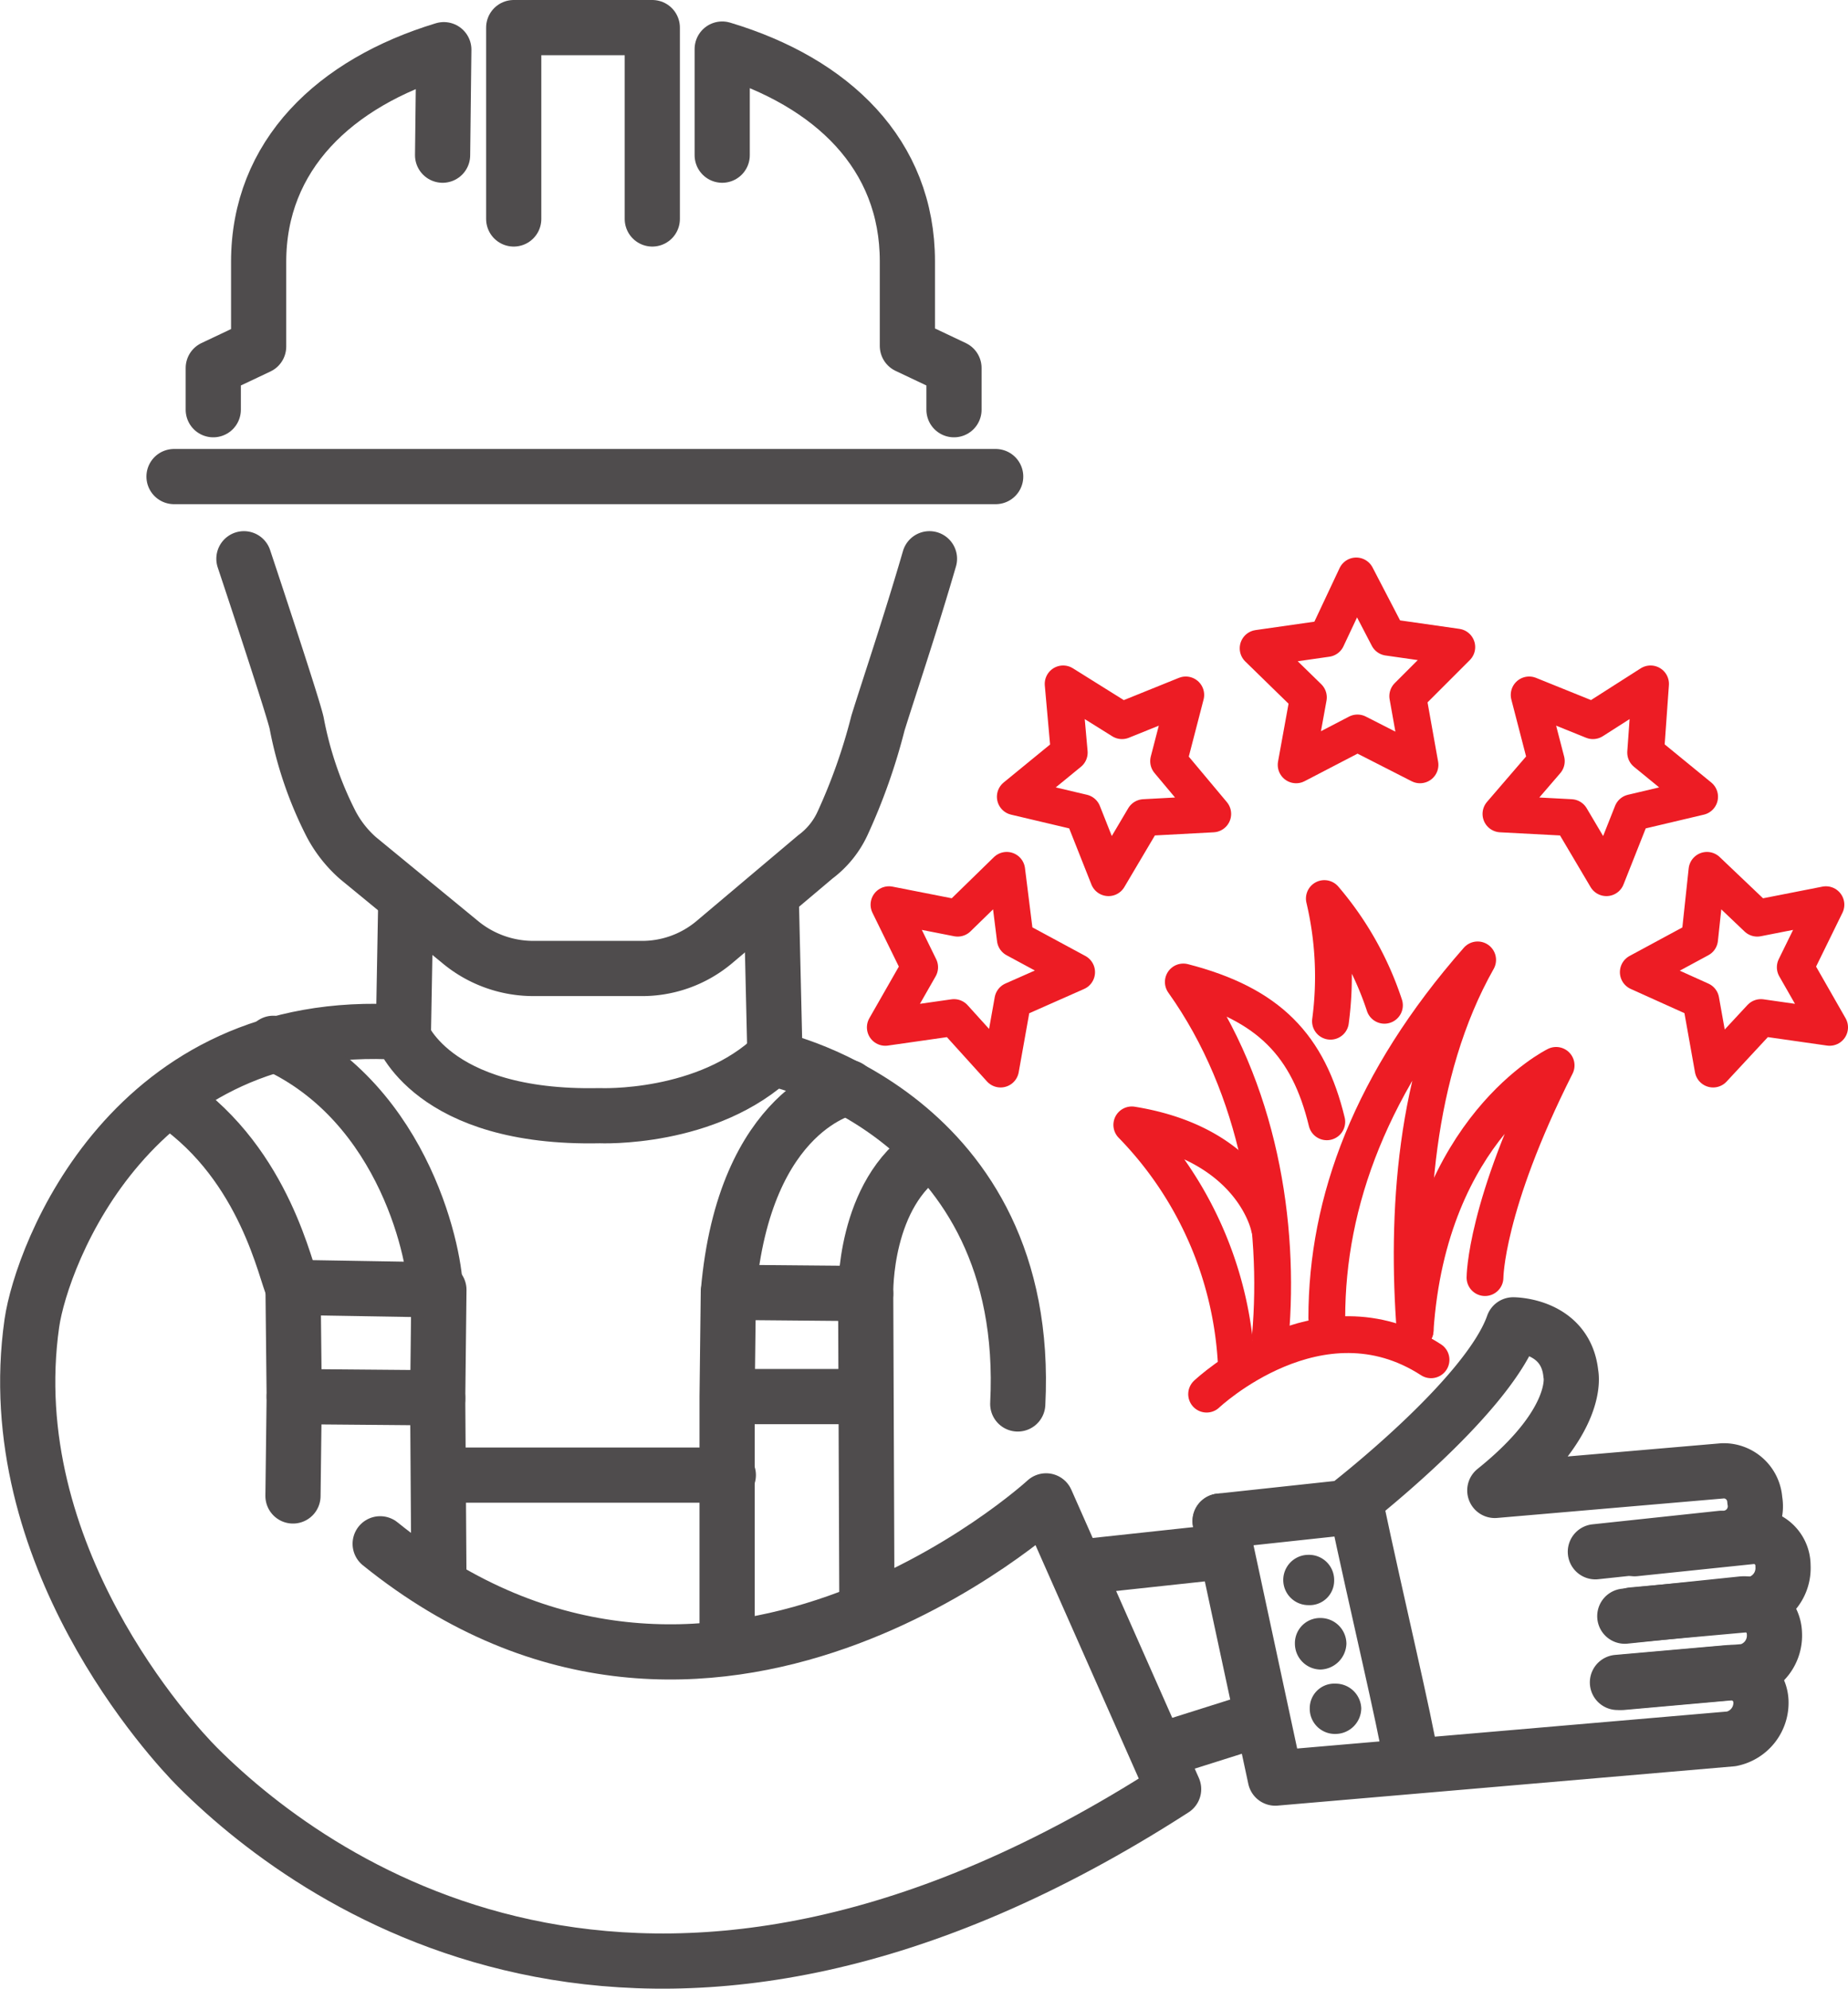
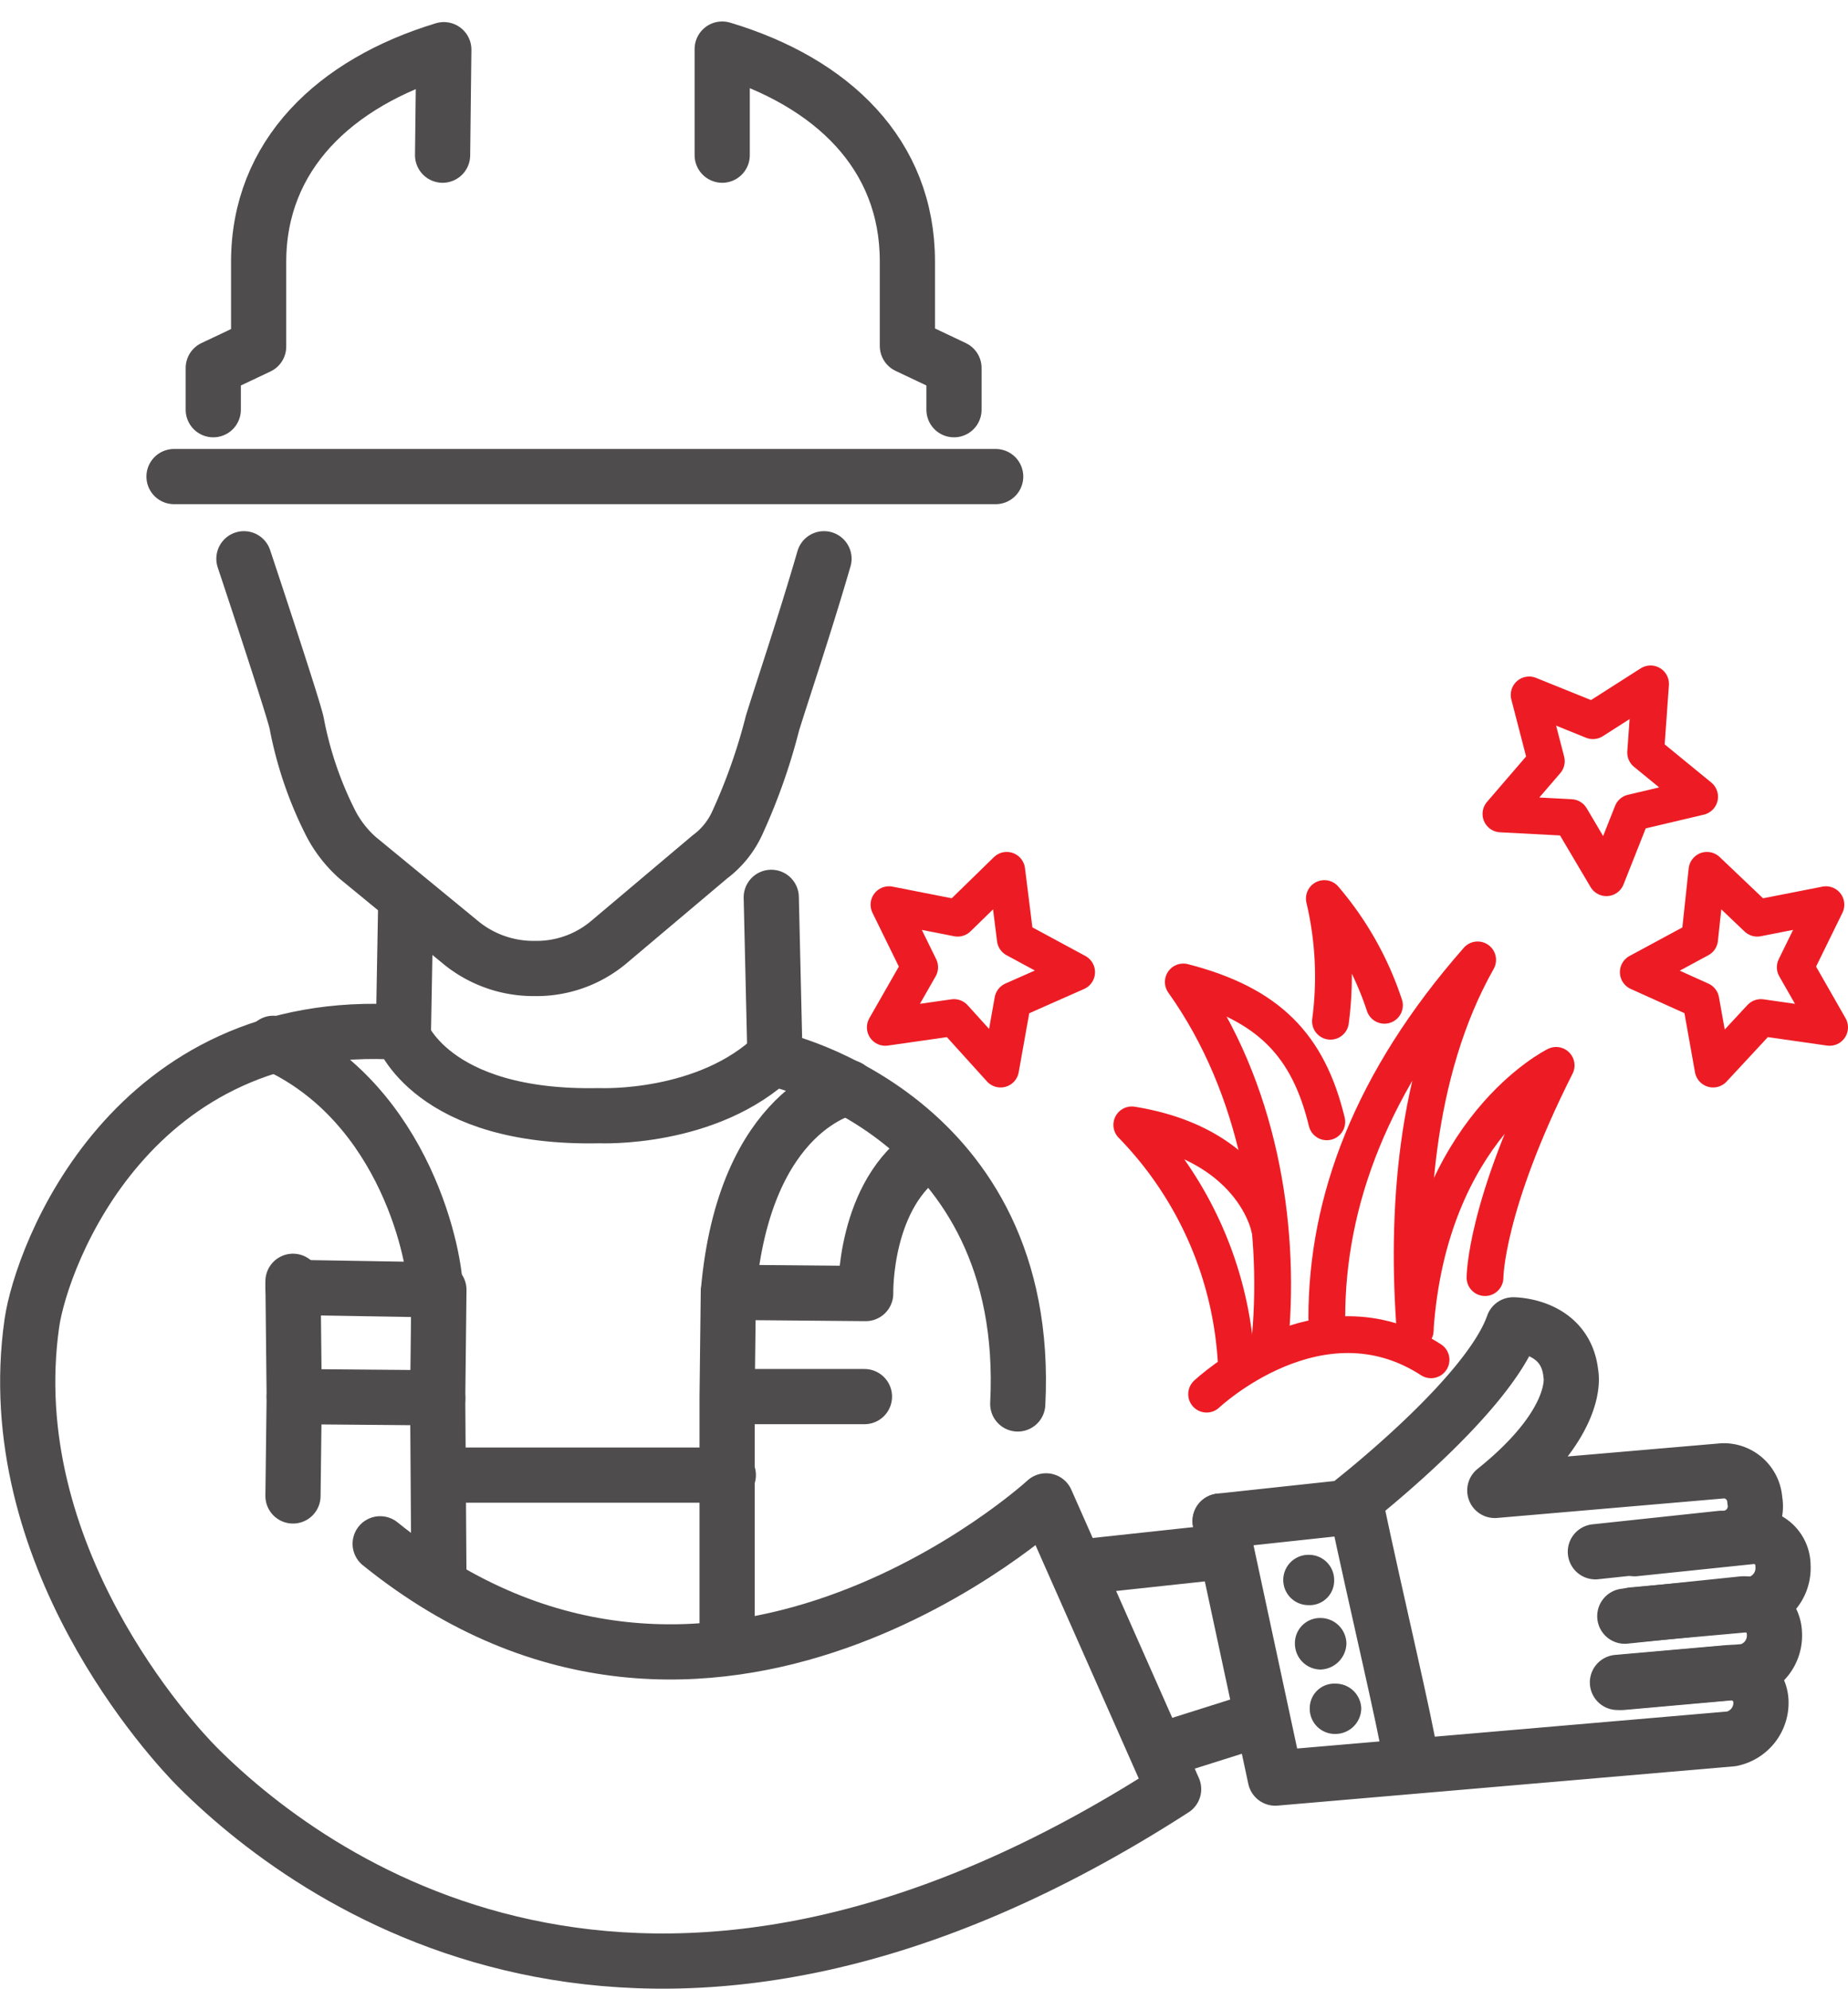
<svg xmlns="http://www.w3.org/2000/svg" viewBox="0 0 150.69 162.12">
  <defs>
    <style>.cls-1,.cls-2{fill:none;stroke-linecap:round;stroke-linejoin:round;}.cls-1{stroke:#4f4c4d;stroke-width:4.5px;}.cls-2{stroke:#ed1c24;stroke-width:3px;}.cls-3{fill:#4f4c4d;fill-rule:evenodd;}</style>
  </defs>
  <title>alko-premium-pro</title>
  <g id="Layer_2" data-name="Layer 2">
    <g id="Layer_1-2" data-name="Layer 1">
      <path class="cls-1" d="M31,125.85c26.9,21.7,54.3-3.5,54.3-3.5l10.4,23.5c-41.9,27-69.3,8.5-79.6-1.8-2-2-16.2-17.3-13.5-36.2.8-5.5,8.1-25.1,30.1-23.7,0,0,2.4,7.1,16.2,6.8,0,0,8.8.4,14.3-4.9" />
      <polyline class="cls-1" points="23.89 104.95 35.79 105.15 35.69 114.05" />
      <line class="cls-1" x1="88.99" y1="127.65" x2="99.19" y2="126.55" />
      <line class="cls-1" x1="94.79" y1="142.65" x2="102.39" y2="140.25" />
      <path class="cls-1" d="M63.29,86.35s20.9,4.6,19.7,28.1" />
      <line class="cls-1" x1="23.89" y1="104.45" x2="23.99" y2="113.85" />
      <line class="cls-1" x1="70.49" y1="113.85" x2="59.59" y2="113.85" />
-       <line class="cls-1" x1="70.59" y1="105.45" x2="70.69" y2="131.25" />
-       <path class="cls-1" d="M23.89,104.95c-.6-1.1-2.2-9.9-9.7-15.1" />
      <path class="cls-1" d="M59.29,133.95v-20.1l.1-8.5,11.2.1s-.2-8.2,5.2-11.6" />
      <line class="cls-1" x1="35.79" y1="120.25" x2="59.39" y2="120.25" />
      <path class="cls-1" d="M35.79,128.75c0-.5-.1-14.8-.1-14.8l-11.7-.1-.1,8.1" />
      <path class="cls-1" d="M35.49,105.35c.1-2.5-2.3-15.4-13.2-20.3" />
      <path class="cls-1" d="M69.19,88.65s-8.5,1.6-9.8,16.7" />
      <line class="cls-1" x1="62.89" y1="73.15" x2="63.19" y2="86.05" />
      <line class="cls-1" x1="33.09" y1="73.35" x2="32.89" y2="84.45" />
-       <polyline class="cls-1" points="41.89 17.85 41.89 2.25 53.19 2.25 53.19 17.85" />
      <line class="cls-1" x1="81.19" y1="38.85" x2="14.19" y2="38.85" />
      <path class="cls-1" d="M36.09,12.65l.1-8.6c-8.9,2.7-15.1,8.6-15.1,17.3v6.9L17.39,30v3.4" />
      <path class="cls-1" d="M58.89,12.65V4c9,2.7,15.1,8.6,15.1,17.3v6.9l3.8,1.8v3.4" />
-       <path class="cls-1" d="M19.89,45.55c1.3,3.9,4.1,12.4,4.3,13.4a30.51,30.51,0,0,0,2.8,8.2,9.73,9.73,0,0,0,2.2,2.8l8.4,6.9a9.34,9.34,0,0,0,6,2.1h8.6a9.15,9.15,0,0,0,6-2.1l8.3-7a7.11,7.11,0,0,0,2.2-2.7,47.44,47.44,0,0,0,2.9-8.2c.9-2.9,2.6-7.9,4.2-13.4" />
+       <path class="cls-1" d="M19.89,45.55c1.3,3.9,4.1,12.4,4.3,13.4a30.51,30.51,0,0,0,2.8,8.2,9.73,9.73,0,0,0,2.2,2.8l8.4,6.9a9.34,9.34,0,0,0,6,2.1a9.15,9.15,0,0,0,6-2.1l8.3-7a7.11,7.11,0,0,0,2.2-2.7,47.44,47.44,0,0,0,2.9-8.2c.9-2.9,2.6-7.9,4.2-13.4" />
      <polygon class="cls-2" points="134.19 61.35 134.59 55.75 129.89 58.75 124.69 56.65 126.09 62.05 122.39 66.35 128.09 66.65 130.99 71.55 133.09 66.25 138.59 64.95 134.19 61.35" />
      <polygon class="cls-2" points="146.39 78.85 148.89 73.75 143.29 74.85 139.19 70.95 138.59 76.55 133.59 79.25 138.69 81.55 139.69 87.15 143.59 82.95 149.19 83.75 146.39 78.85" />
-       <polygon class="cls-2" points="87.19 61.35 86.69 55.75 91.49 58.75 96.69 56.65 95.29 62.05 98.89 66.35 93.29 66.65 90.39 71.55 88.29 66.25 82.79 64.95 87.19 61.35" />
      <polygon class="cls-2" points="74.99 78.85 72.49 73.75 78.09 74.85 82.09 70.95 82.79 76.55 87.79 79.25 82.59 81.55 81.59 87.15 77.79 82.95 72.19 83.75 74.99 78.85" />
-       <polygon class="cls-2" points="108.19 52.05 110.59 46.95 113.19 51.95 118.79 52.75 114.79 56.75 115.79 62.35 110.69 59.75 105.69 62.35 106.69 56.85 102.59 52.85 108.19 52.05" />
      <path class="cls-2" d="M108.19,107.45c0-9.5,3.6-19.3,12.3-29.2-5.2,9.2-5.8,21-5.1,30.2" />
      <path class="cls-2" d="M108.19,91.45c-1.5-6.2-4.7-9.6-11.7-11.4,6.2,8.7,7.9,19.8,7.1,28.9" />
      <path class="cls-2" d="M112.89,81.95a25.76,25.76,0,0,0-4.9-8.7,27.64,27.64,0,0,1,.5,10" />
      <path class="cls-2" d="M121.09,104.15s0-5.8,5.8-17.3c0,0-10.4,5.1-11.5,21.6" />
      <path class="cls-2" d="M103.49,100s-1.3-6.7-11.2-8.3a30.14,30.14,0,0,1,8.5,19.1" />
      <path class="cls-2" d="M98.39,113.65s9.2-8.7,18.3-2.8" />
      <path class="cls-1" d="M131.89,137.15l9.1-.8a2.45,2.45,0,0,1,2.6,2.3,3,3,0,0,1-2.4,3.1l-37.2,3.2L99.49,124" />
      <path class="cls-1" d="M132.29,137.15l10.1-.9a3,3,0,0,0,2.3-3.1,2.47,2.47,0,0,0-2.6-2.4l-9.6,1" />
      <path class="cls-1" d="M133.09,131.65l10-.9a3,3,0,0,0,2.3-3.1,2.38,2.38,0,0,0-2.5-2.4l-9.6,1" />
      <path class="cls-1" d="M99.49,124l10.2-1.1s11.6-8.9,13.7-14.9c0,0,4.3,0,4.7,4,0,0,.9,3.8-6.2,9.5l18.6-1.6a2.54,2.54,0,0,1,2.6,2.4,2.61,2.61,0,0,1-2.7,3.1l-10.3,1.1" />
      <path class="cls-3" d="M111,139.25a2.11,2.11,0,0,1-2.1,2.1,2.05,2.05,0,0,1-2.1-2.1,2,2,0,0,1,2.1-2A2.09,2.09,0,0,1,111,139.25Z" />
      <path class="cls-3" d="M109.79,134a2.18,2.18,0,0,1-2.1,2.1,2.11,2.11,0,0,1-2.1-2.1,2.05,2.05,0,0,1,2.1-2.1A2.11,2.11,0,0,1,109.79,134Z" />
      <path class="cls-3" d="M108.79,128.85a2,2,0,0,1-2.1,2,2.05,2.05,0,1,1,0-4.1A2.05,2.05,0,0,1,108.79,128.85Z" />
      <path class="cls-1" d="M115.09,143.65c-.6-3.7-2.7-12.3-4.6-21.3" />
    </g>
  </g>
</svg>